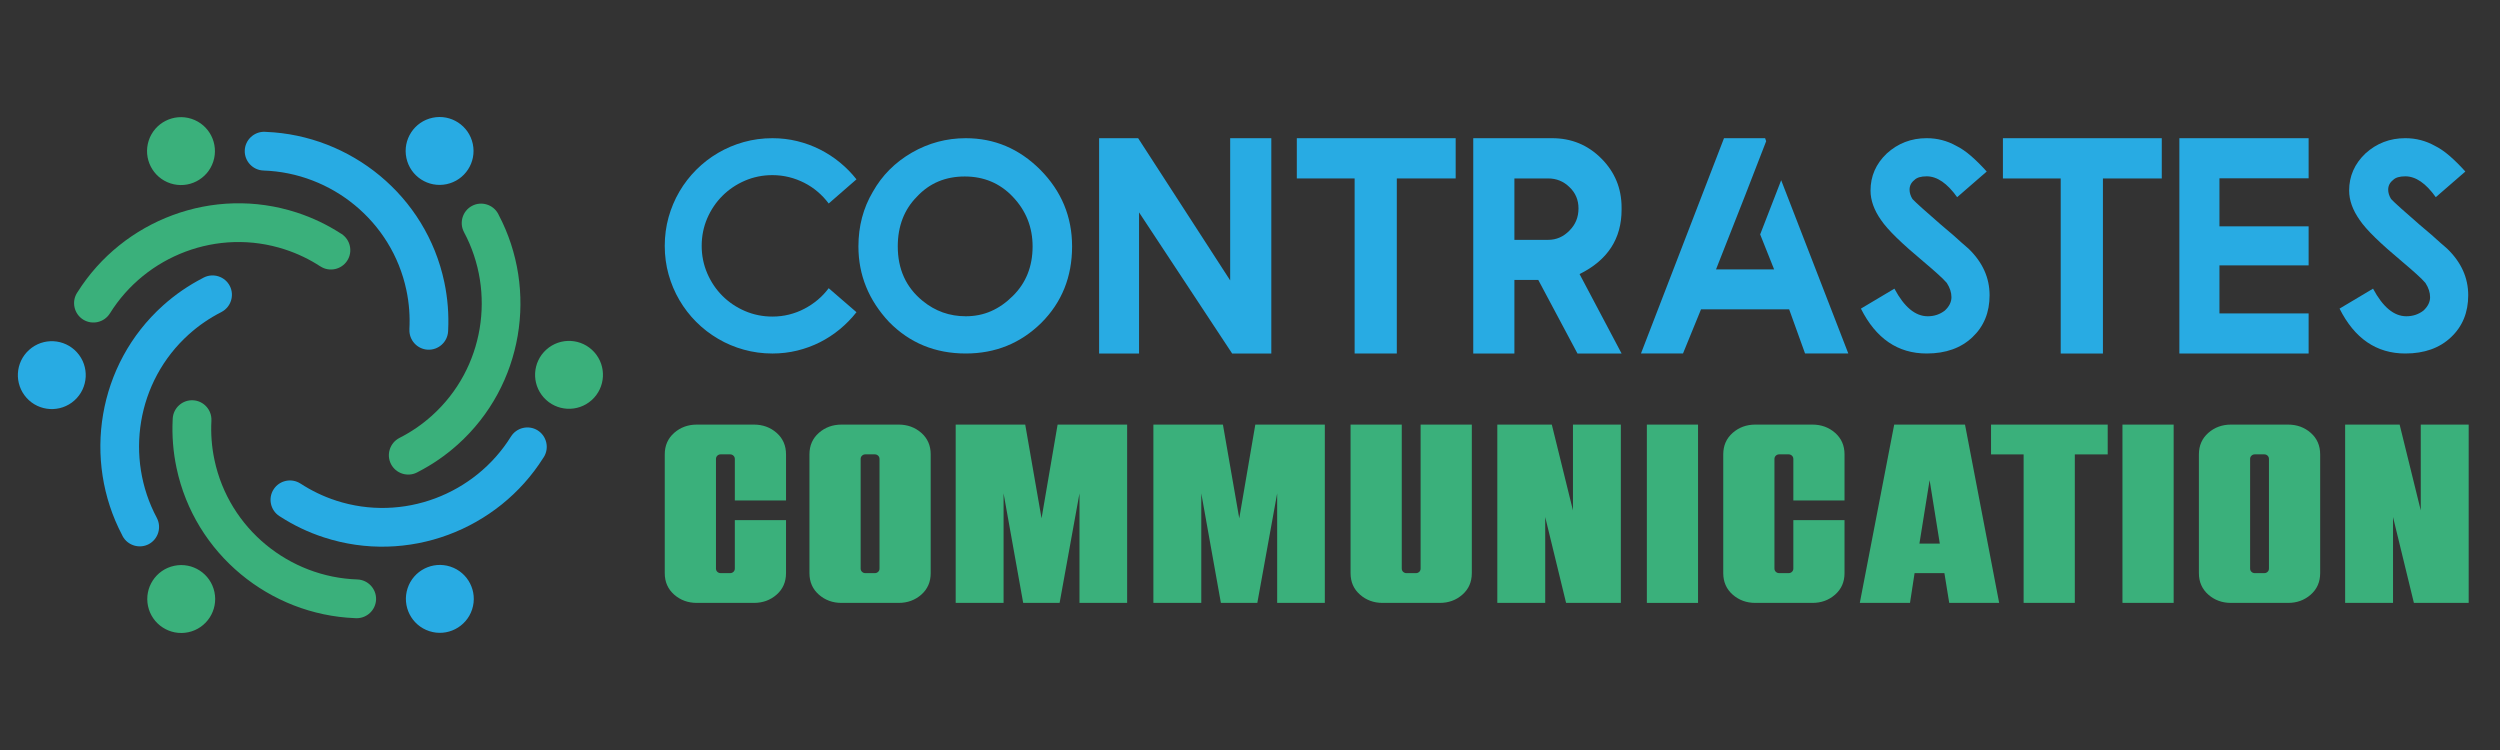
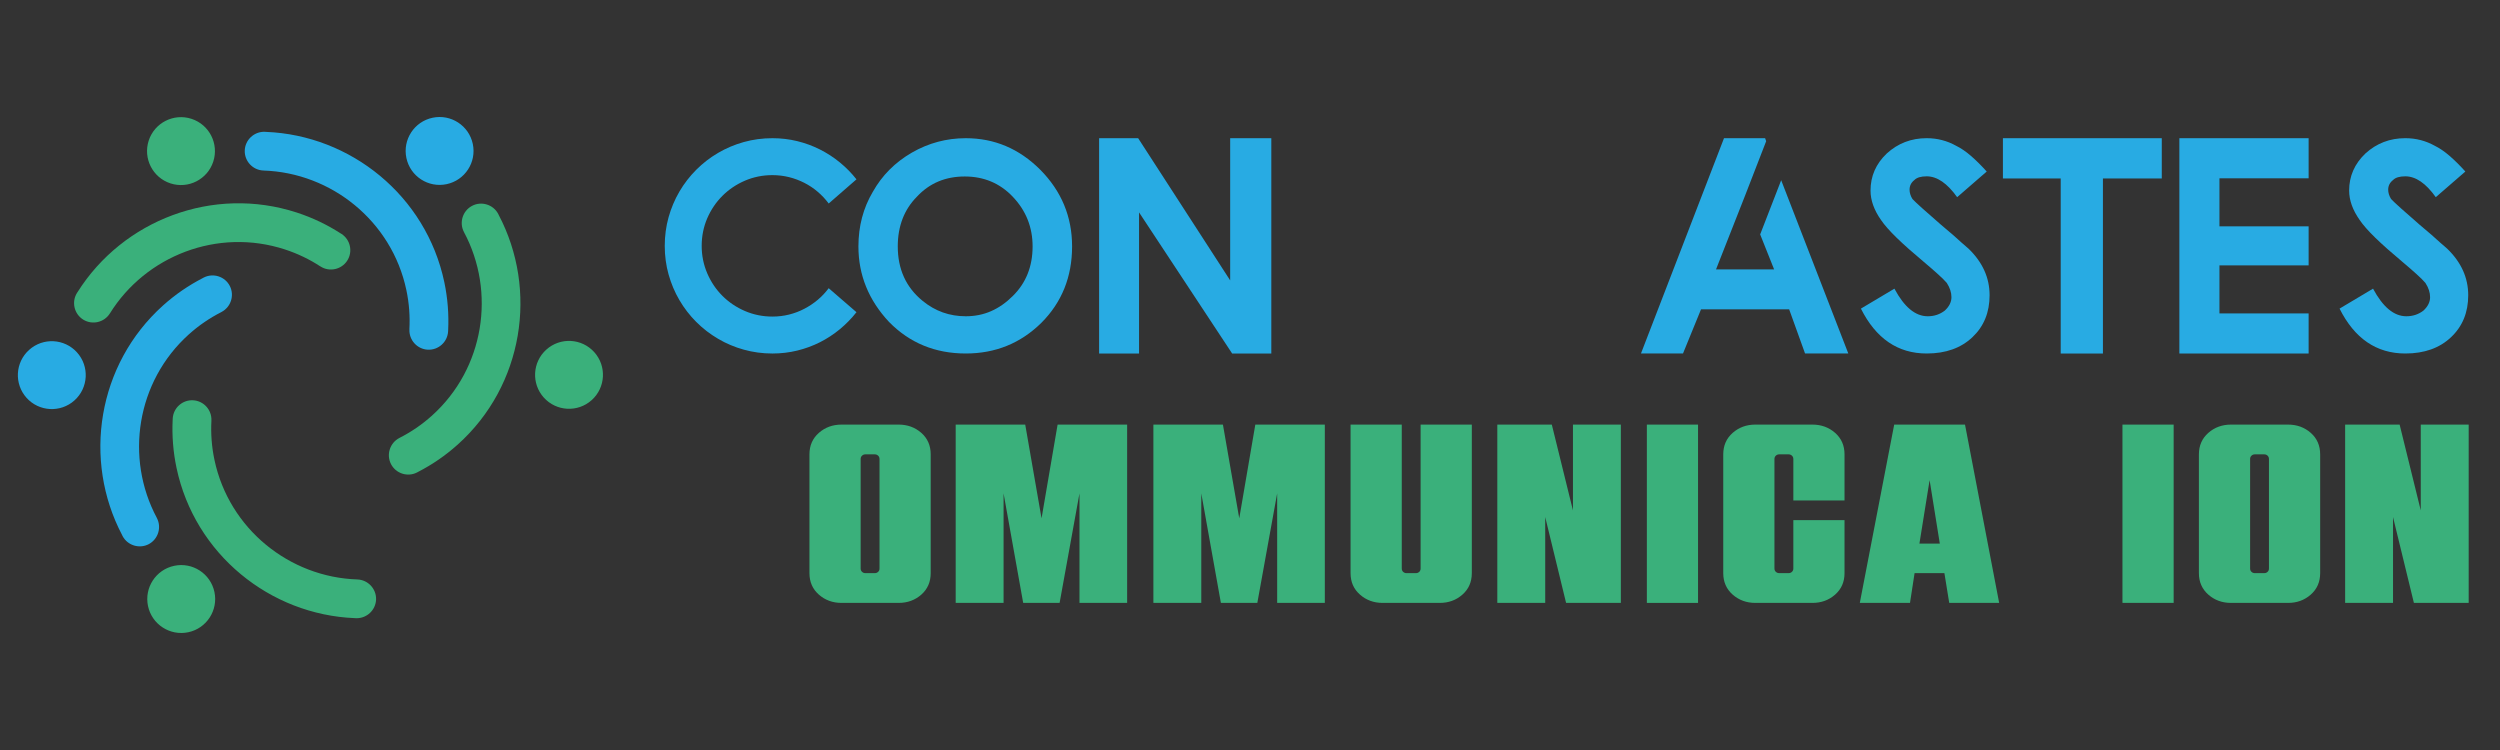
<svg xmlns="http://www.w3.org/2000/svg" version="1.1" id="Calque_1" x="0px" y="0px" width="200px" height="60px" viewBox="0 0 200 60" enable-background="new 0 0 200 60" xml:space="preserve">
  <rect x="0" y="0" width="200" height="60" fill="#333333" stroke="none" />
  <g>
-     <path fill="#3AB07B" d="M60.314,48.232H55.75c-0.707,0-1.312-0.219-1.815-0.661c-0.502-0.442-0.755-1.015-0.755-1.722v-9.499   c0-0.707,0.253-1.279,0.755-1.722c0.503-0.441,1.108-0.661,1.815-0.661h4.564c0.707,0,1.312,0.22,1.815,0.661   c0.502,0.442,0.753,1.015,0.753,1.722v3.688h-4.096v-3.32c0-0.109-0.038-0.197-0.113-0.266c-0.074-0.068-0.159-0.103-0.255-0.103   h-0.775c-0.095,0-0.179,0.034-0.254,0.103c-0.074,0.068-0.112,0.156-0.112,0.266v8.764c0,0.11,0.038,0.196,0.112,0.267   c0.075,0.066,0.159,0.101,0.254,0.101h0.775c0.096,0,0.181-0.034,0.255-0.101c0.075-0.07,0.113-0.156,0.113-0.267V41.61h4.096   v4.239c0,0.707-0.25,1.279-0.753,1.722C61.626,48.014,61.021,48.232,60.314,48.232z" />
    <path fill="#3AB07B" d="M71.889,48.232h-4.564c-0.707,0-1.312-0.219-1.815-0.661c-0.502-0.442-0.754-1.015-0.754-1.722v-9.499   c0-0.707,0.252-1.279,0.754-1.722c0.503-0.441,1.108-0.661,1.815-0.661h4.564c0.707,0,1.312,0.22,1.815,0.661   c0.502,0.442,0.752,1.015,0.752,1.722v9.499c0,0.707-0.25,1.279-0.752,1.722C73.201,48.014,72.596,48.232,71.889,48.232z    M69.994,45.85c0.096,0,0.181-0.034,0.255-0.101c0.075-0.07,0.112-0.156,0.112-0.267v-8.764c0-0.109-0.038-0.197-0.112-0.266   c-0.074-0.068-0.159-0.103-0.255-0.103h-0.775c-0.095,0-0.179,0.034-0.254,0.103s-0.113,0.156-0.113,0.266v8.764   c0,0.11,0.038,0.196,0.113,0.267c0.075,0.066,0.159,0.101,0.254,0.101H69.994z" />
    <path fill="#3AB07B" d="M90.17,48.232h-3.812v-8.764l-1.589,8.764h-2.914l-1.569-8.764v8.764h-3.831V33.968h5.563l1.306,7.499   l1.284-7.499h5.563V48.232z" />
    <path fill="#3AB07B" d="M105.985,48.232h-3.812v-8.764l-1.587,8.764h-2.915l-1.568-8.764v8.764h-3.832V33.968h5.563l1.306,7.499   l1.285-7.499h5.561V48.232z" />
    <path fill="#3AB07B" d="M115.179,48.232h-4.567c-0.705,0-1.31-0.219-1.812-0.661c-0.506-0.442-0.755-1.015-0.755-1.722V33.968   h4.096v11.515c0,0.11,0.038,0.196,0.112,0.267c0.074,0.066,0.161,0.101,0.255,0.101h0.774c0.095,0,0.18-0.034,0.256-0.101   c0.072-0.07,0.111-0.156,0.111-0.267V33.968h4.096V45.85c0,0.707-0.251,1.279-0.754,1.722   C116.489,48.014,115.885,48.232,115.179,48.232z" />
    <path fill="#3AB07B" d="M129.669,48.232h-4.382l-1.67-6.866v6.866h-3.832V33.968h4.36l1.692,6.868v-6.868h3.831V48.232z" />
    <path fill="#3AB07B" d="M135.843,48.232h-4.095V33.968h4.095V48.232z" />
    <path fill="#3AB07B" d="M144.994,48.232h-4.565c-0.705,0-1.311-0.219-1.813-0.661s-0.756-1.015-0.756-1.722v-9.499   c0-0.707,0.253-1.279,0.756-1.722c0.503-0.441,1.108-0.661,1.813-0.661h4.565c0.706,0,1.312,0.22,1.814,0.661   c0.503,0.442,0.754,1.015,0.754,1.722v3.688h-4.095v-3.32c0-0.109-0.039-0.197-0.114-0.266c-0.073-0.068-0.16-0.103-0.256-0.103   h-0.773c-0.094,0-0.18,0.034-0.254,0.103c-0.075,0.068-0.114,0.156-0.114,0.266v8.764c0,0.11,0.039,0.196,0.114,0.267   c0.074,0.066,0.16,0.101,0.254,0.101h0.773c0.096,0,0.183-0.034,0.256-0.101c0.075-0.07,0.114-0.156,0.114-0.267V41.61h4.095v4.239   c0,0.707-0.251,1.279-0.754,1.722S145.7,48.232,144.994,48.232z" />
    <path fill="#3AB07B" d="M159.933,48.232h-3.995l-0.386-2.383h-2.386l-0.366,2.383h-4.016l2.752-14.265h5.664L159.933,48.232z    M155.184,43.486l-0.815-5.076l-0.815,5.076H155.184z" />
-     <path fill="#3AB07B" d="M165.985,48.232h-4.096V36.351h-2.607v-2.383h9.334v2.383h-2.631V48.232z" />
    <path fill="#3AB07B" d="M173.893,48.232h-4.096V33.968h4.096V48.232z" />
    <path fill="#3AB07B" d="M183.045,48.232h-4.563c-0.707,0-1.313-0.219-1.815-0.661c-0.502-0.442-0.755-1.015-0.755-1.722v-9.499   c0-0.707,0.253-1.279,0.755-1.722c0.503-0.441,1.108-0.661,1.815-0.661h4.563c0.707,0,1.312,0.22,1.814,0.661   c0.503,0.442,0.754,1.015,0.754,1.722v9.499c0,0.707-0.251,1.279-0.754,1.722S183.752,48.232,183.045,48.232z M181.149,45.85   c0.097,0,0.182-0.034,0.256-0.101c0.074-0.07,0.111-0.156,0.111-0.267v-8.764c0-0.109-0.037-0.197-0.111-0.266   s-0.159-0.103-0.256-0.103h-0.774c-0.095,0-0.179,0.034-0.254,0.103s-0.112,0.156-0.112,0.266v8.764   c0,0.11,0.037,0.196,0.112,0.267c0.075,0.066,0.159,0.101,0.254,0.101H181.149z" />
    <path fill="#3AB07B" d="M197.495,48.232h-4.383l-1.67-6.866v6.866h-3.831V33.968h4.36l1.69,6.868v-6.868h3.833V48.232z" />
  </g>
  <path fill-rule="evenodd" clip-rule="evenodd" fill="#28ABE3" d="M35.853,26.417c0.061-1.266-0.036-2.559-0.31-3.854l0,0  C34.08,15.651,28.05,10.819,21.28,10.551c-0.033-0.003-0.067-0.006-0.102-0.007l0,0c-0.852-0.026-1.571,0.648-1.598,1.5l0,0  c-0.026,0.853,0.648,1.571,1.501,1.598l0,0.001c5.419,0.177,10.258,4.034,11.428,9.561l0,0c0.224,1.056,0.299,2.11,0.242,3.141  h0.003c-0.045,0.852,0.614,1.585,1.465,1.63l0,0c0.851,0.045,1.584-0.614,1.629-1.466l0,0  C35.853,26.479,35.853,26.449,35.853,26.417L35.853,26.417z M34.605,9.42c1.467-0.311,2.908,0.627,3.219,2.094  c0.311,1.467-0.627,2.908-2.094,3.219c-1.468,0.311-2.909-0.626-3.219-2.094C32.2,11.172,33.138,9.73,34.605,9.42L34.605,9.42z" />
  <path fill-rule="evenodd" clip-rule="evenodd" fill="#3AB07B" d="M33.445,37.752c1.127-0.578,2.198-1.311,3.182-2.195l0,0  c5.255-4.723,6.426-12.361,3.272-18.358c-0.014-0.031-0.029-0.062-0.045-0.092l0,0c-0.403-0.751-1.347-1.037-2.099-0.633l0,0  c-0.751,0.403-1.036,1.348-0.633,2.099l-0.001,0.001c2.556,4.782,1.636,10.9-2.566,14.679l0,0c-0.803,0.721-1.678,1.314-2.6,1.781  l0.001,0.002c-0.759,0.385-1.065,1.324-0.679,2.084l0,0c0.386,0.76,1.324,1.066,2.084,0.678l0,0  C33.391,37.783,33.418,37.768,33.445,37.752L33.445,37.752z M47.541,28.172c1.002,1.116,0.912,2.833-0.204,3.836  c-1.115,1.002-2.833,0.912-3.835-0.205c-1.002-1.114-0.911-2.831,0.204-3.834C44.821,26.966,46.538,27.057,47.541,28.172  L47.541,28.172z" />
-   <path fill-rule="evenodd" clip-rule="evenodd" fill="#28ABE3" d="M22.425,41.334c1.066,0.688,2.234,1.25,3.492,1.658l0,0  c6.719,2.189,13.918-0.617,17.535-6.346c0.02-0.025,0.039-0.057,0.057-0.084l0,0c0.45-0.725,0.224-1.684-0.5-2.135l0,0  c-0.725-0.449-1.685-0.223-2.133,0.5h-0.002c-2.863,4.605-8.622,6.867-13.994,5.119l0-0.002c-1.026-0.332-1.977-0.797-2.841-1.361  l-0.001,0.002c-0.714-0.465-1.68-0.26-2.145,0.457l0,0c-0.465,0.713-0.261,1.678,0.454,2.143l0,0  C22.371,41.303,22.398,41.318,22.425,41.334L22.425,41.334z M37.769,48.752c-0.465,1.426-1.998,2.207-3.423,1.74  c-1.426-0.463-2.206-1.996-1.741-3.424c0.464-1.424,1.998-2.203,3.423-1.74C37.454,45.793,38.233,47.326,37.769,48.752  L37.769,48.752z" />
  <path fill-rule="evenodd" clip-rule="evenodd" fill="#3AB07B" d="M13.813,33.582c-0.061,1.266,0.036,2.559,0.31,3.854l0,0  c1.463,6.914,7.492,11.746,14.262,12.014c0.034,0.002,0.068,0.004,0.103,0.006l0,0c0.852,0.025,1.571-0.648,1.598-1.502l0,0  c0.026-0.852-0.649-1.568-1.501-1.598h0c-5.419-0.178-10.258-4.033-11.428-9.561l0,0c-0.224-1.057-0.299-2.113-0.243-3.143h-0.002  c0.045-0.852-0.614-1.586-1.465-1.629l0,0c-0.851-0.047-1.585,0.611-1.63,1.465l0,0C13.813,33.52,13.813,33.551,13.813,33.582  L13.813,33.582z M15.061,50.58c-1.467,0.309-2.909-0.627-3.22-2.094c-0.31-1.469,0.627-2.91,2.095-3.221s2.908,0.627,3.219,2.094  C17.466,48.826,16.528,50.27,15.061,50.58L15.061,50.58z" />
  <path fill-rule="evenodd" clip-rule="evenodd" fill="#28ABE3" d="M16.221,22.247c-1.127,0.58-2.198,1.31-3.183,2.195l0,0  c-5.255,4.724-6.425,12.363-3.272,18.357c0.014,0.033,0.029,0.063,0.045,0.094l0,0c0.403,0.75,1.347,1.035,2.098,0.635l0,0  c0.751-0.404,1.036-1.35,0.634-2.1l0.001-0.002c-2.556-4.783-1.636-10.9,2.566-14.679l0,0c0.803-0.721,1.678-1.313,2.599-1.781  l-0.001-0.002c0.759-0.386,1.065-1.324,0.679-2.083l0,0c-0.386-0.76-1.324-1.065-2.084-0.679l0,0  C16.275,22.216,16.248,22.231,16.221,22.247L16.221,22.247z M2.125,31.828c-1.003-1.117-0.912-2.834,0.204-3.837  c1.115-1.003,2.832-0.911,3.835,0.205c1.002,1.115,0.911,2.832-0.205,3.835C4.845,33.033,3.127,32.941,2.125,31.828L2.125,31.828z" />
  <path fill-rule="evenodd" clip-rule="evenodd" fill="#3AB07B" d="M27.241,18.665c-1.066-0.687-2.234-1.249-3.492-1.659l0,0  c-6.718-2.189-13.917,0.616-17.534,6.345c-0.02,0.027-0.039,0.056-0.057,0.085l0,0c-0.45,0.725-0.224,1.685,0.5,2.134l0,0  c0.725,0.449,1.685,0.224,2.134-0.5h0.002c2.863-4.604,8.622-6.867,13.994-5.117l0,0c1.026,0.334,1.977,0.796,2.842,1.36  l0.001-0.002c0.714,0.465,1.679,0.261,2.144-0.454l0,0c0.465-0.715,0.261-1.68-0.454-2.144l0,0  C27.295,18.697,27.268,18.681,27.241,18.665L27.241,18.665z M11.897,11.247c0.464-1.426,1.998-2.205,3.423-1.741  c1.426,0.465,2.206,1.998,1.741,3.424c-0.465,1.426-1.998,2.205-3.424,1.74C12.212,14.206,11.433,12.673,11.897,11.247  L11.897,11.247z" />
  <g>
    <path fill="#28ABE3" d="M61.792,25.326c0.464,0,0.911-0.055,1.339-0.162c0.429-0.108,0.835-0.262,1.219-0.463   c0.384-0.201,0.741-0.438,1.069-0.715c0.329-0.276,0.62-0.587,0.877-0.93l2.222,1.92c-0.393,0.499-0.834,0.951-1.327,1.359   c-0.493,0.407-1.025,0.756-1.597,1.045c-0.573,0.288-1.178,0.511-1.813,0.666c-0.637,0.156-1.3,0.235-1.988,0.235   c-0.792,0-1.556-0.104-2.288-0.308c-0.733-0.203-1.419-0.492-2.06-0.871c-0.641-0.376-1.222-0.824-1.742-1.344   c-0.521-0.521-0.97-1.102-1.346-1.742c-0.376-0.64-0.666-1.327-0.871-2.059c-0.204-0.733-0.306-1.495-0.306-2.288   c0-0.792,0.102-1.556,0.306-2.289c0.205-0.732,0.495-1.419,0.871-2.06c0.376-0.64,0.826-1.221,1.346-1.741   c0.52-0.521,1.101-0.969,1.742-1.345c0.64-0.376,1.327-0.667,2.06-0.871c0.732-0.204,1.496-0.307,2.288-0.307   c0.688,0,1.351,0.079,1.988,0.235c0.636,0.156,1.24,0.378,1.813,0.667c0.572,0.288,1.104,0.634,1.597,1.038   c0.493,0.404,0.935,0.855,1.327,1.351l-2.222,1.934c-0.257-0.344-0.548-0.657-0.877-0.937c-0.328-0.281-0.685-0.519-1.069-0.715   c-0.384-0.195-0.791-0.349-1.219-0.457c-0.428-0.107-0.875-0.162-1.339-0.162c-0.777,0-1.509,0.148-2.198,0.444   c-0.688,0.297-1.288,0.701-1.801,1.213c-0.513,0.513-0.917,1.111-1.213,1.795c-0.295,0.686-0.445,1.419-0.445,2.205   c0,0.776,0.149,1.509,0.445,2.198c0.296,0.688,0.701,1.29,1.213,1.802c0.513,0.513,1.113,0.917,1.801,1.213   C60.283,25.177,61.015,25.326,61.792,25.326z" />
    <path fill="#28ABE3" d="M77.262,28.28c-2.442,0-4.488-0.842-6.138-2.523c-1.633-1.745-2.45-3.758-2.45-6.042   c0-1.616,0.384-3.074,1.153-4.371c0.737-1.313,1.778-2.357,3.123-3.135c1.339-0.769,2.775-1.153,4.313-1.153   c2.291,0,4.276,0.841,5.958,2.523c1.698,1.713,2.546,3.759,2.546,6.136c0,2.435-0.821,4.474-2.462,6.115   C81.646,27.463,79.632,28.28,77.262,28.28z M77.262,25.301c0.729,0,1.404-0.136,2.024-0.408c0.621-0.272,1.194-0.673,1.725-1.201   c1.064-1.042,1.597-2.367,1.597-3.978c0-1.544-0.532-2.873-1.597-3.986c-1.025-1.073-2.303-1.609-3.833-1.609   c-1.545,0-2.817,0.536-3.818,1.609c-1.025,1.033-1.538,2.362-1.538,3.986c0,1.826,0.664,3.282,1.994,4.361   C74.816,24.894,75.966,25.301,77.262,25.301z" />
    <path fill="#28ABE3" d="M101.705,11.056V28.28h-3.134L91.124,16.99V28.28h-3.195V11.056h3.123l7.362,11.375V11.056H101.705z" />
-     <path fill="#28ABE3" d="M116.454,11.056v3.219h-1.563h-3.146V28.28h-3.375V14.275h-3.064h-1.561v-3.219H116.454z" />
-     <path fill="#28ABE3" d="M129.727,28.28h-3.53l-3.136-5.887h-1.909v5.887h-3.292V11.056h6.317c1.538,0,2.849,0.54,3.928,1.622   c1.081,1.08,1.622,2.391,1.622,3.927v0.169c0,2.33-1.12,4.047-3.362,5.152L129.727,28.28z M123.854,19.188   c0.656,0,1.225-0.249,1.706-0.745c0.479-0.479,0.72-1.069,0.72-1.765c0-0.681-0.24-1.25-0.72-1.706   c-0.473-0.465-1.043-0.697-1.706-0.697h-2.702v4.913H123.854z" />
    <path fill="#28ABE3" d="M141.209,11.056l0.084,0.24l-1.681,4.336l-2.331,5.922h4.649l-1.117-2.8l1.681-4.336l5.37,13.861h-3.46   l-1.272-3.531h-7.051l-1.442,3.531h-3.362l6.643-17.225H141.209z" />
    <path fill="#28ABE3" d="M154.135,28.28c-2.308,0-4.061-1.197-5.262-3.591l2.68-1.597c0.784,1.472,1.673,2.209,2.667,2.209   c0.518,0,0.976-0.153,1.367-0.457c0.354-0.329,0.529-0.685,0.529-1.069c0-0.376-0.125-0.757-0.372-1.141   c-0.16-0.185-0.393-0.415-0.697-0.691s-0.684-0.606-1.142-0.992c-0.873-0.729-1.595-1.37-2.169-1.927   c-0.571-0.557-0.988-1.031-1.254-1.424c-0.563-0.8-0.84-1.585-0.84-2.354c0-1.153,0.432-2.142,1.297-2.966   c0.896-0.817,1.961-1.226,3.195-1.226c0.849,0,1.637,0.205,2.365,0.613c0.376,0.184,0.766,0.449,1.165,0.793   c0.399,0.344,0.824,0.764,1.273,1.261l-2.365,2.053c-0.794-1.113-1.606-1.669-2.438-1.669c-0.466,0-0.794,0.101-0.986,0.3   c-0.255,0.201-0.383,0.457-0.383,0.769c0,0.241,0.074,0.488,0.229,0.745c0.151,0.161,0.418,0.411,0.798,0.752   c0.38,0.339,0.878,0.778,1.495,1.314c0.721,0.601,1.269,1.077,1.646,1.43c0.248,0.223,0.433,0.383,0.552,0.48   c1.121,1.082,1.682,2.322,1.682,3.723c0,1.378-0.459,2.498-1.381,3.364C156.873,27.846,155.655,28.28,154.135,28.28z" />
    <path fill="#28ABE3" d="M172.942,11.056v3.219h-1.562h-3.146V28.28h-3.377V14.275h-3.063h-1.561v-3.219H172.942z" />
    <path fill="#28ABE3" d="M184.689,11.056v3.208h-7.133v3.843h7.133v3.123h-7.133v3.843h7.133v3.208h-10.34V11.056H184.689z" />
    <path fill="#28ABE3" d="M192.426,28.28c-2.307,0-4.06-1.197-5.262-3.591l2.679-1.597c0.785,1.472,1.675,2.209,2.666,2.209   c0.521,0,0.978-0.153,1.37-0.457c0.353-0.329,0.528-0.685,0.528-1.069c0-0.376-0.124-0.757-0.374-1.141   c-0.158-0.185-0.391-0.415-0.694-0.691s-0.685-0.606-1.142-0.992c-0.873-0.729-1.596-1.37-2.169-1.927   c-0.571-0.557-0.989-1.031-1.254-1.424c-0.563-0.8-0.843-1.585-0.843-2.354c0-1.153,0.435-2.142,1.3-2.966   c0.896-0.817,1.96-1.226,3.194-1.226c0.85,0,1.637,0.205,2.367,0.613c0.375,0.184,0.765,0.449,1.163,0.793   c0.401,0.344,0.825,0.764,1.274,1.261l-2.366,2.053c-0.793-1.113-1.606-1.669-2.438-1.669c-0.464,0-0.793,0.101-0.984,0.3   c-0.256,0.201-0.386,0.457-0.386,0.769c0,0.241,0.076,0.488,0.229,0.745c0.153,0.161,0.418,0.411,0.8,0.752   c0.38,0.339,0.878,0.778,1.494,1.314c0.722,0.601,1.27,1.077,1.646,1.43c0.248,0.223,0.433,0.383,0.552,0.48   c1.121,1.082,1.682,2.322,1.682,3.723c0,1.378-0.459,2.498-1.382,3.364C195.164,27.846,193.947,28.28,192.426,28.28z" />
  </g>
  <rect x="-80.445" y="117.75" fill="#FFFFFF" width="200" height="60" />
</svg>